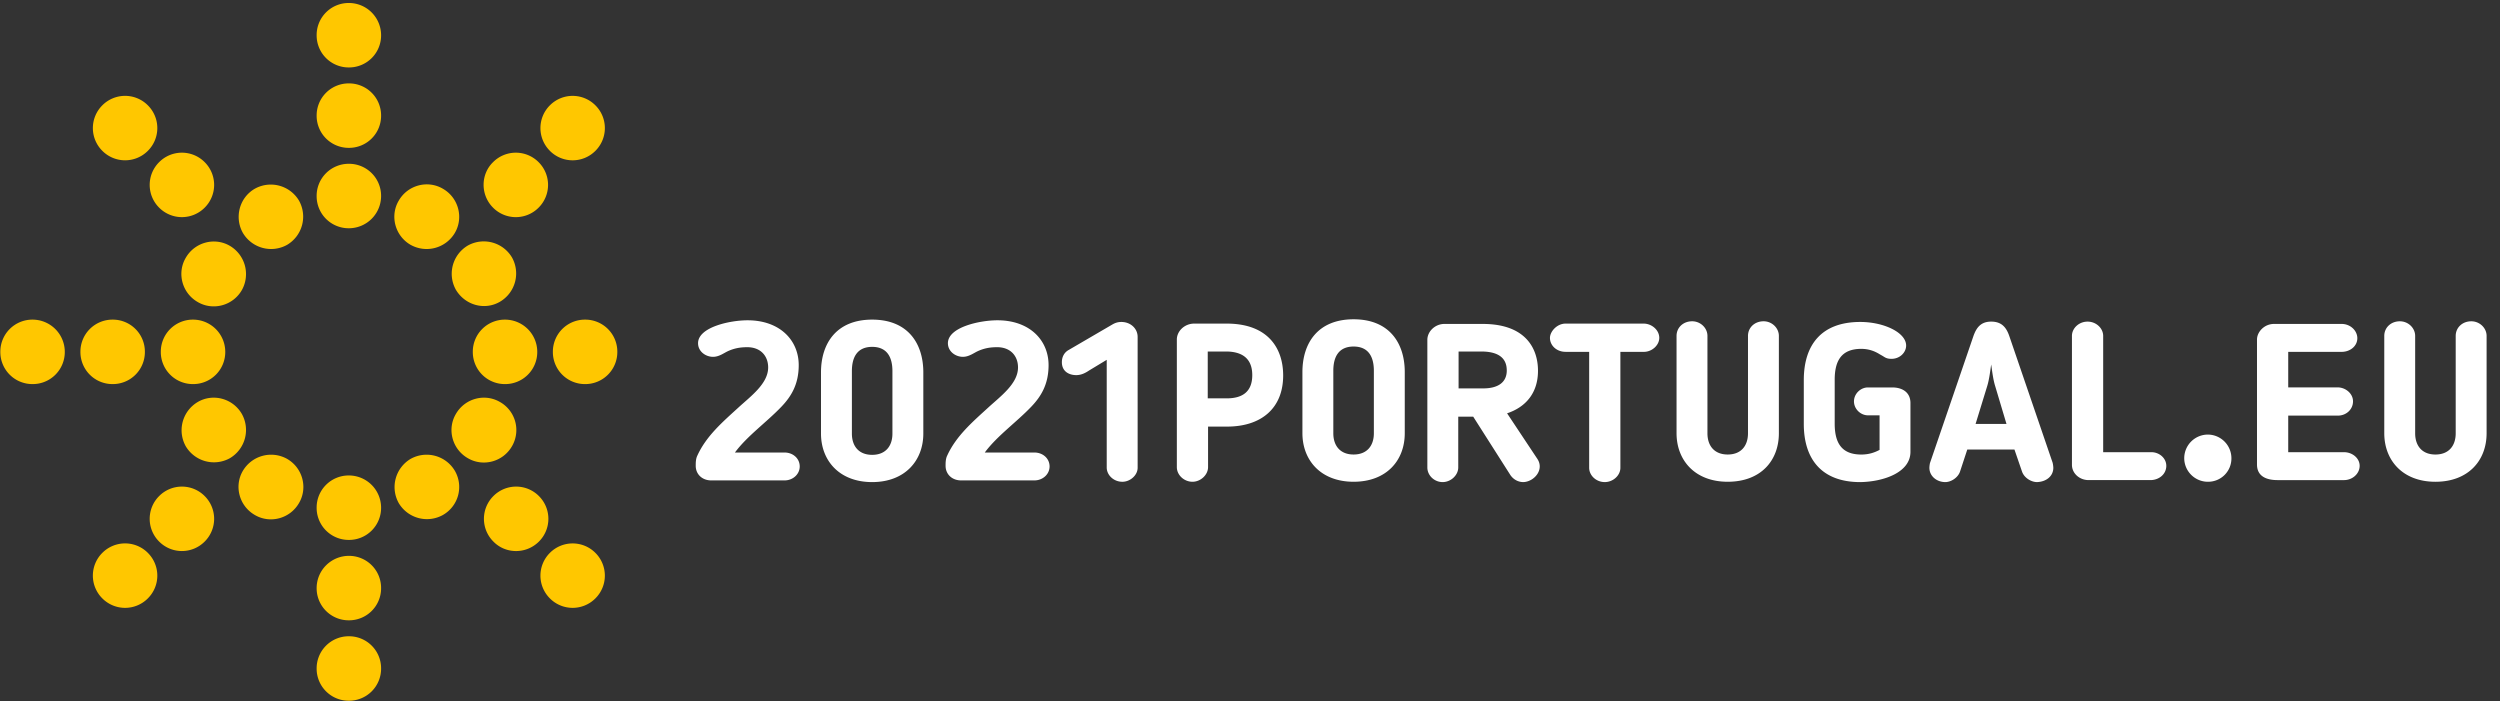
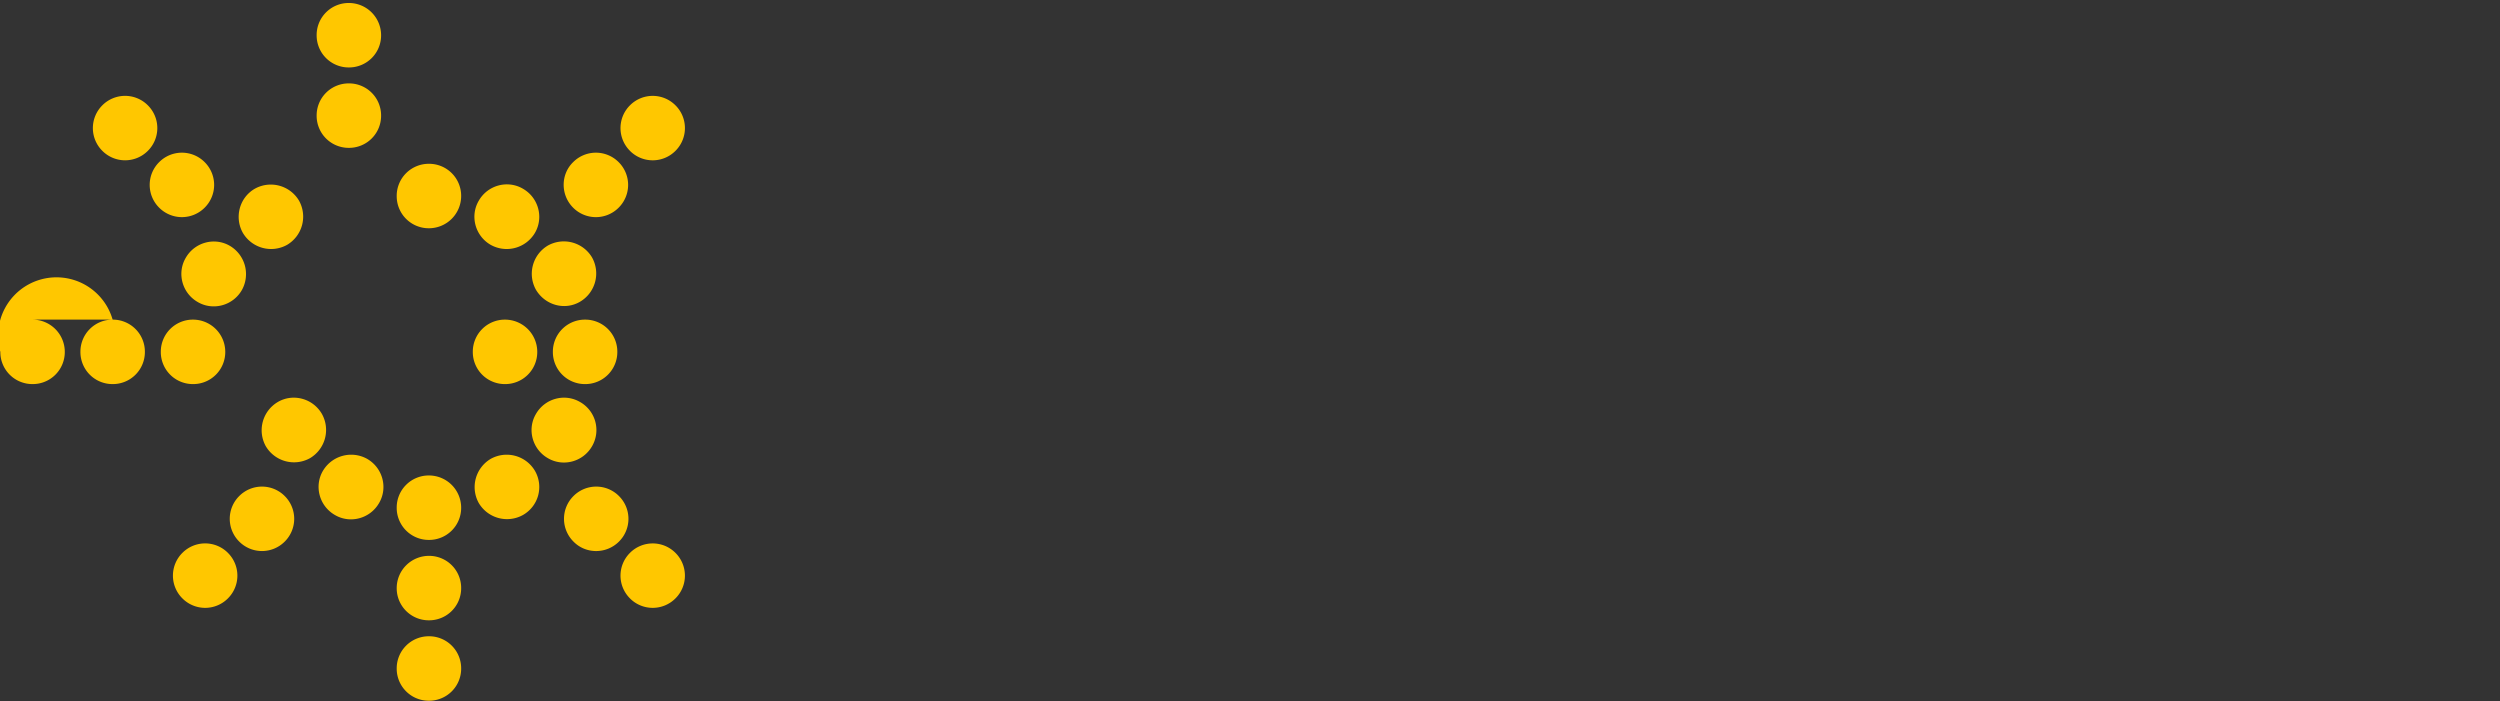
<svg xmlns="http://www.w3.org/2000/svg" width="189" height="53" viewBox="0 0 189 53">
  <rect x="0" y="0" width="189" height="53" fill="#333333" stroke="none" />
  <title>ppue_logo_rgb_09 30_8</title>
  <g fill-rule="nonzero" fill="none">
-     <path d="M26.374.226a2.423 2.423 0 0 0-2.436 2.437 2.423 2.423 0 0 0 2.436 2.436 2.423 2.423 0 0 0 2.437-2.436A2.439 2.439 0 0 0 26.374.226zm0 6.079a2.423 2.423 0 0 0-2.436 2.436 2.423 2.423 0 0 0 2.436 2.437 2.423 2.423 0 0 0 2.437-2.437 2.423 2.423 0 0 0-2.437-2.436zM11.178 7.963a2.426 2.426 0 0 0-3.442 0 2.426 2.426 0 0 0 0 3.44 2.426 2.426 0 0 0 3.442 0 2.426 2.426 0 0 0 0-3.44zm.854 4.295a2.426 2.426 0 0 0 0 3.441 2.426 2.426 0 0 0 3.441 0 2.426 2.426 0 0 0 0-3.441 2.426 2.426 0 0 0-3.441 0zm6.33 5.35a2.48 2.48 0 0 0 3.34.904 2.48 2.48 0 0 0 .905-3.34 2.48 2.48 0 0 0-3.341-.905c-1.18.678-1.557 2.186-.904 3.341zm-.98.98c-1.155-.679-2.663-.277-3.34.904-.679 1.155-.277 2.663.903 3.34 1.156.679 2.663.277 3.341-.904a2.48 2.48 0 0 0-.904-3.34zm26.852 5.576a2.423 2.423 0 0 0-2.437 2.436 2.423 2.423 0 0 0 2.437 2.437A2.423 2.423 0 0 0 46.67 26.6a2.423 2.423 0 0 0-2.436-2.436zm-6.054 0a2.423 2.423 0 0 0-2.436 2.436 2.423 2.423 0 0 0 2.436 2.437 2.423 2.423 0 0 0 2.437-2.437 2.439 2.439 0 0 0-2.437-2.436zm-23.586 0a2.423 2.423 0 0 0-2.437 2.436 2.423 2.423 0 0 0 2.437 2.437A2.423 2.423 0 0 0 17.03 26.6a2.439 2.439 0 0 0-2.436-2.436zm-6.079 0A2.423 2.423 0 0 0 6.08 26.6a2.423 2.423 0 0 0 2.436 2.437 2.423 2.423 0 0 0 2.437-2.437 2.423 2.423 0 0 0-2.437-2.436zm-6.053 0A2.423 2.423 0 0 0 .025 26.6a2.423 2.423 0 0 0 2.437 2.437A2.423 2.423 0 0 0 4.898 26.6a2.439 2.439 0 0 0-2.436-2.436zm35.341 6.23c-1.155-.679-2.662-.277-3.34.904-.679 1.155-.277 2.662.904 3.34 1.155.679 2.662.277 3.34-.904a2.435 2.435 0 0 0-.904-3.34zm-22.858 0a2.48 2.48 0 0 0-.904 3.34 2.48 2.48 0 0 0 3.341.904 2.48 2.48 0 0 0 .904-3.34c-.678-1.18-2.185-1.583-3.34-.905zm3.417 5.199c-.679 1.155-.277 2.662.904 3.34 1.155.679 2.662.277 3.34-.904.679-1.155.277-2.662-.904-3.34a2.48 2.48 0 0 0-3.34.904zm-2.889 1.909a2.426 2.426 0 0 0-3.441 0 2.426 2.426 0 0 0 0 3.441 2.426 2.426 0 0 0 3.441 0 2.426 2.426 0 0 0 0-3.441zm-4.295 4.295a2.426 2.426 0 0 0-3.442 0 2.426 2.426 0 0 0 0 3.441 2.426 2.426 0 0 0 3.442 0 2.426 2.426 0 0 0 0-3.44zm12.76 2.663a2.423 2.423 0 0 0 2.436 2.436 2.423 2.423 0 0 0 2.437-2.436 2.423 2.423 0 0 0-2.437-2.437 2.439 2.439 0 0 0-2.436 2.437zm2.436 3.642a2.423 2.423 0 0 0-2.436 2.436 2.423 2.423 0 0 0 2.436 2.437 2.423 2.423 0 0 0 2.437-2.437 2.423 2.423 0 0 0-2.437-2.436zm15.197-2.864a2.426 2.426 0 0 0 3.441 0 2.426 2.426 0 0 0 0-3.44 2.426 2.426 0 0 0-3.44 0 2.426 2.426 0 0 0 0 3.44zm-.829-4.295a2.426 2.426 0 0 0 0-3.441 2.426 2.426 0 0 0-3.441 0 2.426 2.426 0 0 0 0 3.441c.93.955 2.487.955 3.441 0zm-14.368-4.998a2.423 2.423 0 0 0-2.436 2.436 2.423 2.423 0 0 0 2.436 2.437 2.423 2.423 0 0 0 2.437-2.437 2.439 2.439 0 0 0-2.437-2.436zm8.013-.352a2.48 2.48 0 0 0-3.34-.904 2.48 2.48 0 0 0-.905 3.34 2.48 2.48 0 0 0 3.34.905 2.435 2.435 0 0 0 .905-3.341zm3.416-12.785a2.48 2.48 0 0 0 .905-3.341 2.48 2.48 0 0 0-3.341-.904 2.48 2.48 0 0 0-.904 3.34c.703 1.18 2.185 1.583 3.34.905zm-3.416-5.2c.678-1.155.277-2.663-.904-3.34-1.156-.679-2.663-.277-3.34.904-.679 1.155-.277 2.662.903 3.34a2.48 2.48 0 0 0 3.341-.904zm-5.576-2.788a2.423 2.423 0 0 0-2.437-2.437 2.423 2.423 0 0 0-2.436 2.437 2.423 2.423 0 0 0 2.436 2.436 2.439 2.439 0 0 0 2.437-2.436zm8.465.88a2.426 2.426 0 0 0 3.441 0 2.426 2.426 0 0 0 0-3.442 2.426 2.426 0 0 0-3.441 0c-.955.93-.955 2.487 0 3.441zm4.295-4.296a2.426 2.426 0 0 0 3.441 0 2.426 2.426 0 0 0 0-3.441 2.426 2.426 0 0 0-3.44 0 2.426 2.426 0 0 0 0 3.44z" fill="#FFC700" />
-     <path d="M187.987 32.755v-7.36c0-.603-.528-1.105-1.156-1.105-.678 0-1.18.477-1.18 1.105v7.36c0 .954-.528 1.607-1.533 1.607-1.004 0-1.532-.653-1.532-1.607v-7.36c0-.603-.527-1.105-1.155-1.105-.678 0-1.18.477-1.18 1.105v7.36c0 2.034 1.38 3.667 3.867 3.667s3.869-1.608 3.869-3.667zM172.99 34.16v-2.738h3.743c.653 0 1.155-.477 1.155-1.08 0-.603-.578-1.055-1.155-1.055h-3.743V26.6h4.044c.628 0 1.18-.427 1.18-1.03 0-.577-.527-1.08-1.18-1.08h-5.124c-.729 0-1.281.603-1.281 1.181v9.445c0 .904.728 1.18 1.557 1.18h5.024c.628 0 1.18-.477 1.18-1.08 0-.578-.552-1.03-1.18-1.03h-4.22v-.025zm-4.295.477a1.79 1.79 0 0 0-1.784-1.783 1.79 1.79 0 0 0-1.783 1.783c0 .98.804 1.784 1.783 1.784a1.759 1.759 0 0 0 1.784-1.784zm-4.923.578c0-.578-.528-1.03-1.13-1.03H159v-8.791c0-.578-.527-1.08-1.18-1.08-.654 0-1.181.502-1.181 1.08v9.746c0 .653.578 1.155 1.256 1.155h4.722c.653-.025 1.156-.477 1.156-1.08zm-8.54.15a2.23 2.23 0 0 0-.051-.376l-3.265-9.545c-.226-.678-.578-1.13-1.382-1.13-.804 0-1.13.477-1.356 1.13l-3.266 9.545c-.025.075-.05.276-.05.377 0 .628.553 1.08 1.206 1.08.402 0 .93-.302 1.105-.779l.553-1.683h3.566l.578 1.683c.176.477.703.779 1.13.779.704-.025 1.231-.452 1.231-1.08zm-3.542-3.315h-2.336l.879-2.863c.15-.478.226-1.13.301-1.633.075.527.15 1.155.301 1.633l.855 2.863zm-7.26 2.11V30.47c0-.804-.603-1.18-1.381-1.18h-1.834c-.552 0-1.055.476-1.055 1.054 0 .578.503 1.055 1.055 1.055h.88v2.612c-.378.201-.805.352-1.382.352-1.507 0-2.01-.904-2.01-2.336V28.71c0-1.431.503-2.336 2.01-2.336.527 0 .98.151 1.381.402l.176.1c.226.126.327.252.729.252.627 0 1.105-.477 1.105-1.005 0-.98-1.683-1.783-3.467-1.783-2.938 0-4.27 1.733-4.27 4.396v3.315c0 2.638 1.332 4.396 4.27 4.396 1.708-.025 3.793-.703 3.793-2.286zm-9.947-1.406v-7.36c0-.603-.527-1.105-1.155-1.105-.678 0-1.18.477-1.18 1.105v7.36c0 .954-.528 1.607-1.533 1.607s-1.532-.653-1.532-1.607v-7.36c0-.603-.528-1.105-1.156-1.105-.678 0-1.18.477-1.18 1.105v7.36c0 2.034 1.381 3.667 3.868 3.667 2.512 0 3.868-1.608 3.868-3.667zm-9.042-7.21c0-.602-.578-1.08-1.18-1.08h-5.904c-.653 0-1.18.603-1.18 1.08 0 .578.502 1.055 1.18 1.055h1.784v8.767c0 .578.527 1.08 1.18 1.08.628 0 1.18-.502 1.18-1.08V26.6h1.784c.603 0 1.156-.502 1.156-1.055zm-9.219 9.144l-2.286-3.442c1.432-.477 2.336-1.557 2.336-3.215 0-1.758-1.004-3.541-4.17-3.541h-2.913c-.678 0-1.281.552-1.281 1.205v9.646c0 .603.527 1.105 1.155 1.105s1.181-.528 1.181-1.105v-3.843h1.13l2.814 4.42c.226.327.577.528.98.528.803-.025 1.607-.93 1.054-1.758zm-2.31-6.682c0 .88-.629 1.357-1.784 1.357h-1.859v-2.789h1.784c1.507.025 1.858.729 1.858 1.432zm-7.712 4.748v-4.622c0-2.21-1.18-3.994-3.868-3.994-2.688 0-3.869 1.783-3.869 3.994v4.622c0 2.034 1.382 3.667 3.869 3.667 2.486 0 3.868-1.608 3.868-3.667zm-2.336 0c0 .954-.528 1.607-1.532 1.607-1.005 0-1.533-.653-1.533-1.607v-4.723c0-1.08.427-1.833 1.533-1.833 1.105 0 1.532.753 1.532 1.833v4.723zm-6.857-4.371c0-2.035-1.13-3.919-4.27-3.919h-2.462c-.703 0-1.306.553-1.306 1.206v9.646c0 .602.552 1.105 1.18 1.105.628 0 1.18-.528 1.18-1.105v-3.065h1.433c2.587 0 4.245-1.381 4.245-3.868zm-2.336-.025c0 1.205-.679 1.758-1.935 1.758h-1.431v-3.542h1.431c1.583.025 1.935.93 1.935 1.784zm-8.666 7.008V25.47c0-.628-.528-1.13-1.231-1.13-.226 0-.427.05-.653.176l-3.316 1.934c-.326.176-.527.502-.527.93 0 .728.577.979 1.08.979.377 0 .678-.15.98-.352l1.33-.804v8.139c0 .577.528 1.08 1.181 1.08.603 0 1.156-.503 1.156-1.055zm-7.812-1.156H74.45c.904-1.23 2.386-2.285 3.492-3.44.778-.805 1.33-1.734 1.33-3.166 0-1.884-1.43-3.39-3.867-3.39-1.357 0-3.743.527-3.743 1.732 0 .628.578 1.03 1.13 1.03.478 0 .83-.301 1.18-.452.403-.176.83-.276 1.408-.276 1.03 0 1.582.678 1.582 1.532 0 1.23-1.331 2.185-2.26 3.04-1.181 1.08-2.412 2.134-3.09 3.616-.126.252-.126.553-.126.78 0 .627.477 1.104 1.18 1.104h5.527c.653 0 1.155-.477 1.155-1.055 0-.602-.502-1.055-1.155-1.055zm-8.39-1.431v-4.622c0-2.21-1.18-3.994-3.868-3.994-2.688 0-3.868 1.783-3.868 3.994v4.622c0 2.034 1.381 3.667 3.868 3.667s3.868-1.633 3.868-3.667zm-2.336 0c0 .954-.527 1.607-1.532 1.607s-1.532-.653-1.532-1.607v-4.723c0-1.08.427-1.833 1.532-1.833s1.532.753 1.532 1.833v4.723zm-8.163 1.431h-3.743c.904-1.23 2.386-2.285 3.492-3.44.778-.805 1.33-1.734 1.33-3.166 0-1.884-1.43-3.39-3.867-3.39-1.357 0-3.743.527-3.743 1.732 0 .628.578 1.03 1.13 1.03.478 0 .83-.301 1.18-.452.403-.176.83-.276 1.407-.276 1.03 0 1.583.678 1.583 1.532 0 1.23-1.331 2.185-2.26 3.04-1.181 1.08-2.412 2.134-3.09 3.616-.126.252-.126.553-.126.78 0 .627.477 1.104 1.18 1.104h5.527c.653 0 1.155-.477 1.155-1.055 0-.602-.502-1.055-1.155-1.055z" fill="#FFF" />
+     <path d="M26.374.226a2.423 2.423 0 0 0-2.436 2.437 2.423 2.423 0 0 0 2.436 2.436 2.423 2.423 0 0 0 2.437-2.436A2.439 2.439 0 0 0 26.374.226zm0 6.079a2.423 2.423 0 0 0-2.436 2.436 2.423 2.423 0 0 0 2.436 2.437 2.423 2.423 0 0 0 2.437-2.437 2.423 2.423 0 0 0-2.437-2.436zM11.178 7.963a2.426 2.426 0 0 0-3.442 0 2.426 2.426 0 0 0 0 3.44 2.426 2.426 0 0 0 3.442 0 2.426 2.426 0 0 0 0-3.44zm.854 4.295a2.426 2.426 0 0 0 0 3.441 2.426 2.426 0 0 0 3.441 0 2.426 2.426 0 0 0 0-3.441 2.426 2.426 0 0 0-3.441 0zm6.33 5.35a2.48 2.48 0 0 0 3.34.904 2.48 2.48 0 0 0 .905-3.34 2.48 2.48 0 0 0-3.341-.905c-1.18.678-1.557 2.186-.904 3.341zm-.98.98c-1.155-.679-2.663-.277-3.34.904-.679 1.155-.277 2.663.903 3.34 1.156.679 2.663.277 3.341-.904a2.48 2.48 0 0 0-.904-3.34zm26.852 5.576a2.423 2.423 0 0 0-2.437 2.436 2.423 2.423 0 0 0 2.437 2.437A2.423 2.423 0 0 0 46.67 26.6a2.423 2.423 0 0 0-2.436-2.436zm-6.054 0a2.423 2.423 0 0 0-2.436 2.436 2.423 2.423 0 0 0 2.436 2.437 2.423 2.423 0 0 0 2.437-2.437 2.439 2.439 0 0 0-2.437-2.436zm-23.586 0a2.423 2.423 0 0 0-2.437 2.436 2.423 2.423 0 0 0 2.437 2.437A2.423 2.423 0 0 0 17.03 26.6a2.439 2.439 0 0 0-2.436-2.436zm-6.079 0A2.423 2.423 0 0 0 6.08 26.6a2.423 2.423 0 0 0 2.436 2.437 2.423 2.423 0 0 0 2.437-2.437 2.423 2.423 0 0 0-2.437-2.436zA2.423 2.423 0 0 0 .025 26.6a2.423 2.423 0 0 0 2.437 2.437A2.423 2.423 0 0 0 4.898 26.6a2.439 2.439 0 0 0-2.436-2.436zm35.341 6.23c-1.155-.679-2.662-.277-3.34.904-.679 1.155-.277 2.662.904 3.34 1.155.679 2.662.277 3.34-.904a2.435 2.435 0 0 0-.904-3.34zm-22.858 0a2.48 2.48 0 0 0-.904 3.34 2.48 2.48 0 0 0 3.341.904 2.48 2.48 0 0 0 .904-3.34c-.678-1.18-2.185-1.583-3.34-.905zm3.417 5.199c-.679 1.155-.277 2.662.904 3.34 1.155.679 2.662.277 3.34-.904.679-1.155.277-2.662-.904-3.34a2.48 2.48 0 0 0-3.34.904zm-2.889 1.909a2.426 2.426 0 0 0-3.441 0 2.426 2.426 0 0 0 0 3.441 2.426 2.426 0 0 0 3.441 0 2.426 2.426 0 0 0 0-3.441zm-4.295 4.295a2.426 2.426 0 0 0-3.442 0 2.426 2.426 0 0 0 0 3.441 2.426 2.426 0 0 0 3.442 0 2.426 2.426 0 0 0 0-3.44zm12.76 2.663a2.423 2.423 0 0 0 2.436 2.436 2.423 2.423 0 0 0 2.437-2.436 2.423 2.423 0 0 0-2.437-2.437 2.439 2.439 0 0 0-2.436 2.437zm2.436 3.642a2.423 2.423 0 0 0-2.436 2.436 2.423 2.423 0 0 0 2.436 2.437 2.423 2.423 0 0 0 2.437-2.437 2.423 2.423 0 0 0-2.437-2.436zm15.197-2.864a2.426 2.426 0 0 0 3.441 0 2.426 2.426 0 0 0 0-3.44 2.426 2.426 0 0 0-3.44 0 2.426 2.426 0 0 0 0 3.44zm-.829-4.295a2.426 2.426 0 0 0 0-3.441 2.426 2.426 0 0 0-3.441 0 2.426 2.426 0 0 0 0 3.441c.93.955 2.487.955 3.441 0zm-14.368-4.998a2.423 2.423 0 0 0-2.436 2.436 2.423 2.423 0 0 0 2.436 2.437 2.423 2.423 0 0 0 2.437-2.437 2.439 2.439 0 0 0-2.437-2.436zm8.013-.352a2.48 2.48 0 0 0-3.34-.904 2.48 2.48 0 0 0-.905 3.34 2.48 2.48 0 0 0 3.34.905 2.435 2.435 0 0 0 .905-3.341zm3.416-12.785a2.48 2.48 0 0 0 .905-3.341 2.48 2.48 0 0 0-3.341-.904 2.48 2.48 0 0 0-.904 3.34c.703 1.18 2.185 1.583 3.34.905zm-3.416-5.2c.678-1.155.277-2.663-.904-3.34-1.156-.679-2.663-.277-3.34.904-.679 1.155-.277 2.662.903 3.34a2.48 2.48 0 0 0 3.341-.904zm-5.576-2.788a2.423 2.423 0 0 0-2.437-2.437 2.423 2.423 0 0 0-2.436 2.437 2.423 2.423 0 0 0 2.436 2.436 2.439 2.439 0 0 0 2.437-2.436zm8.465.88a2.426 2.426 0 0 0 3.441 0 2.426 2.426 0 0 0 0-3.442 2.426 2.426 0 0 0-3.441 0c-.955.93-.955 2.487 0 3.441zm4.295-4.296a2.426 2.426 0 0 0 3.441 0 2.426 2.426 0 0 0 0-3.441 2.426 2.426 0 0 0-3.44 0 2.426 2.426 0 0 0 0 3.44z" fill="#FFC700" />
  </g>
</svg>